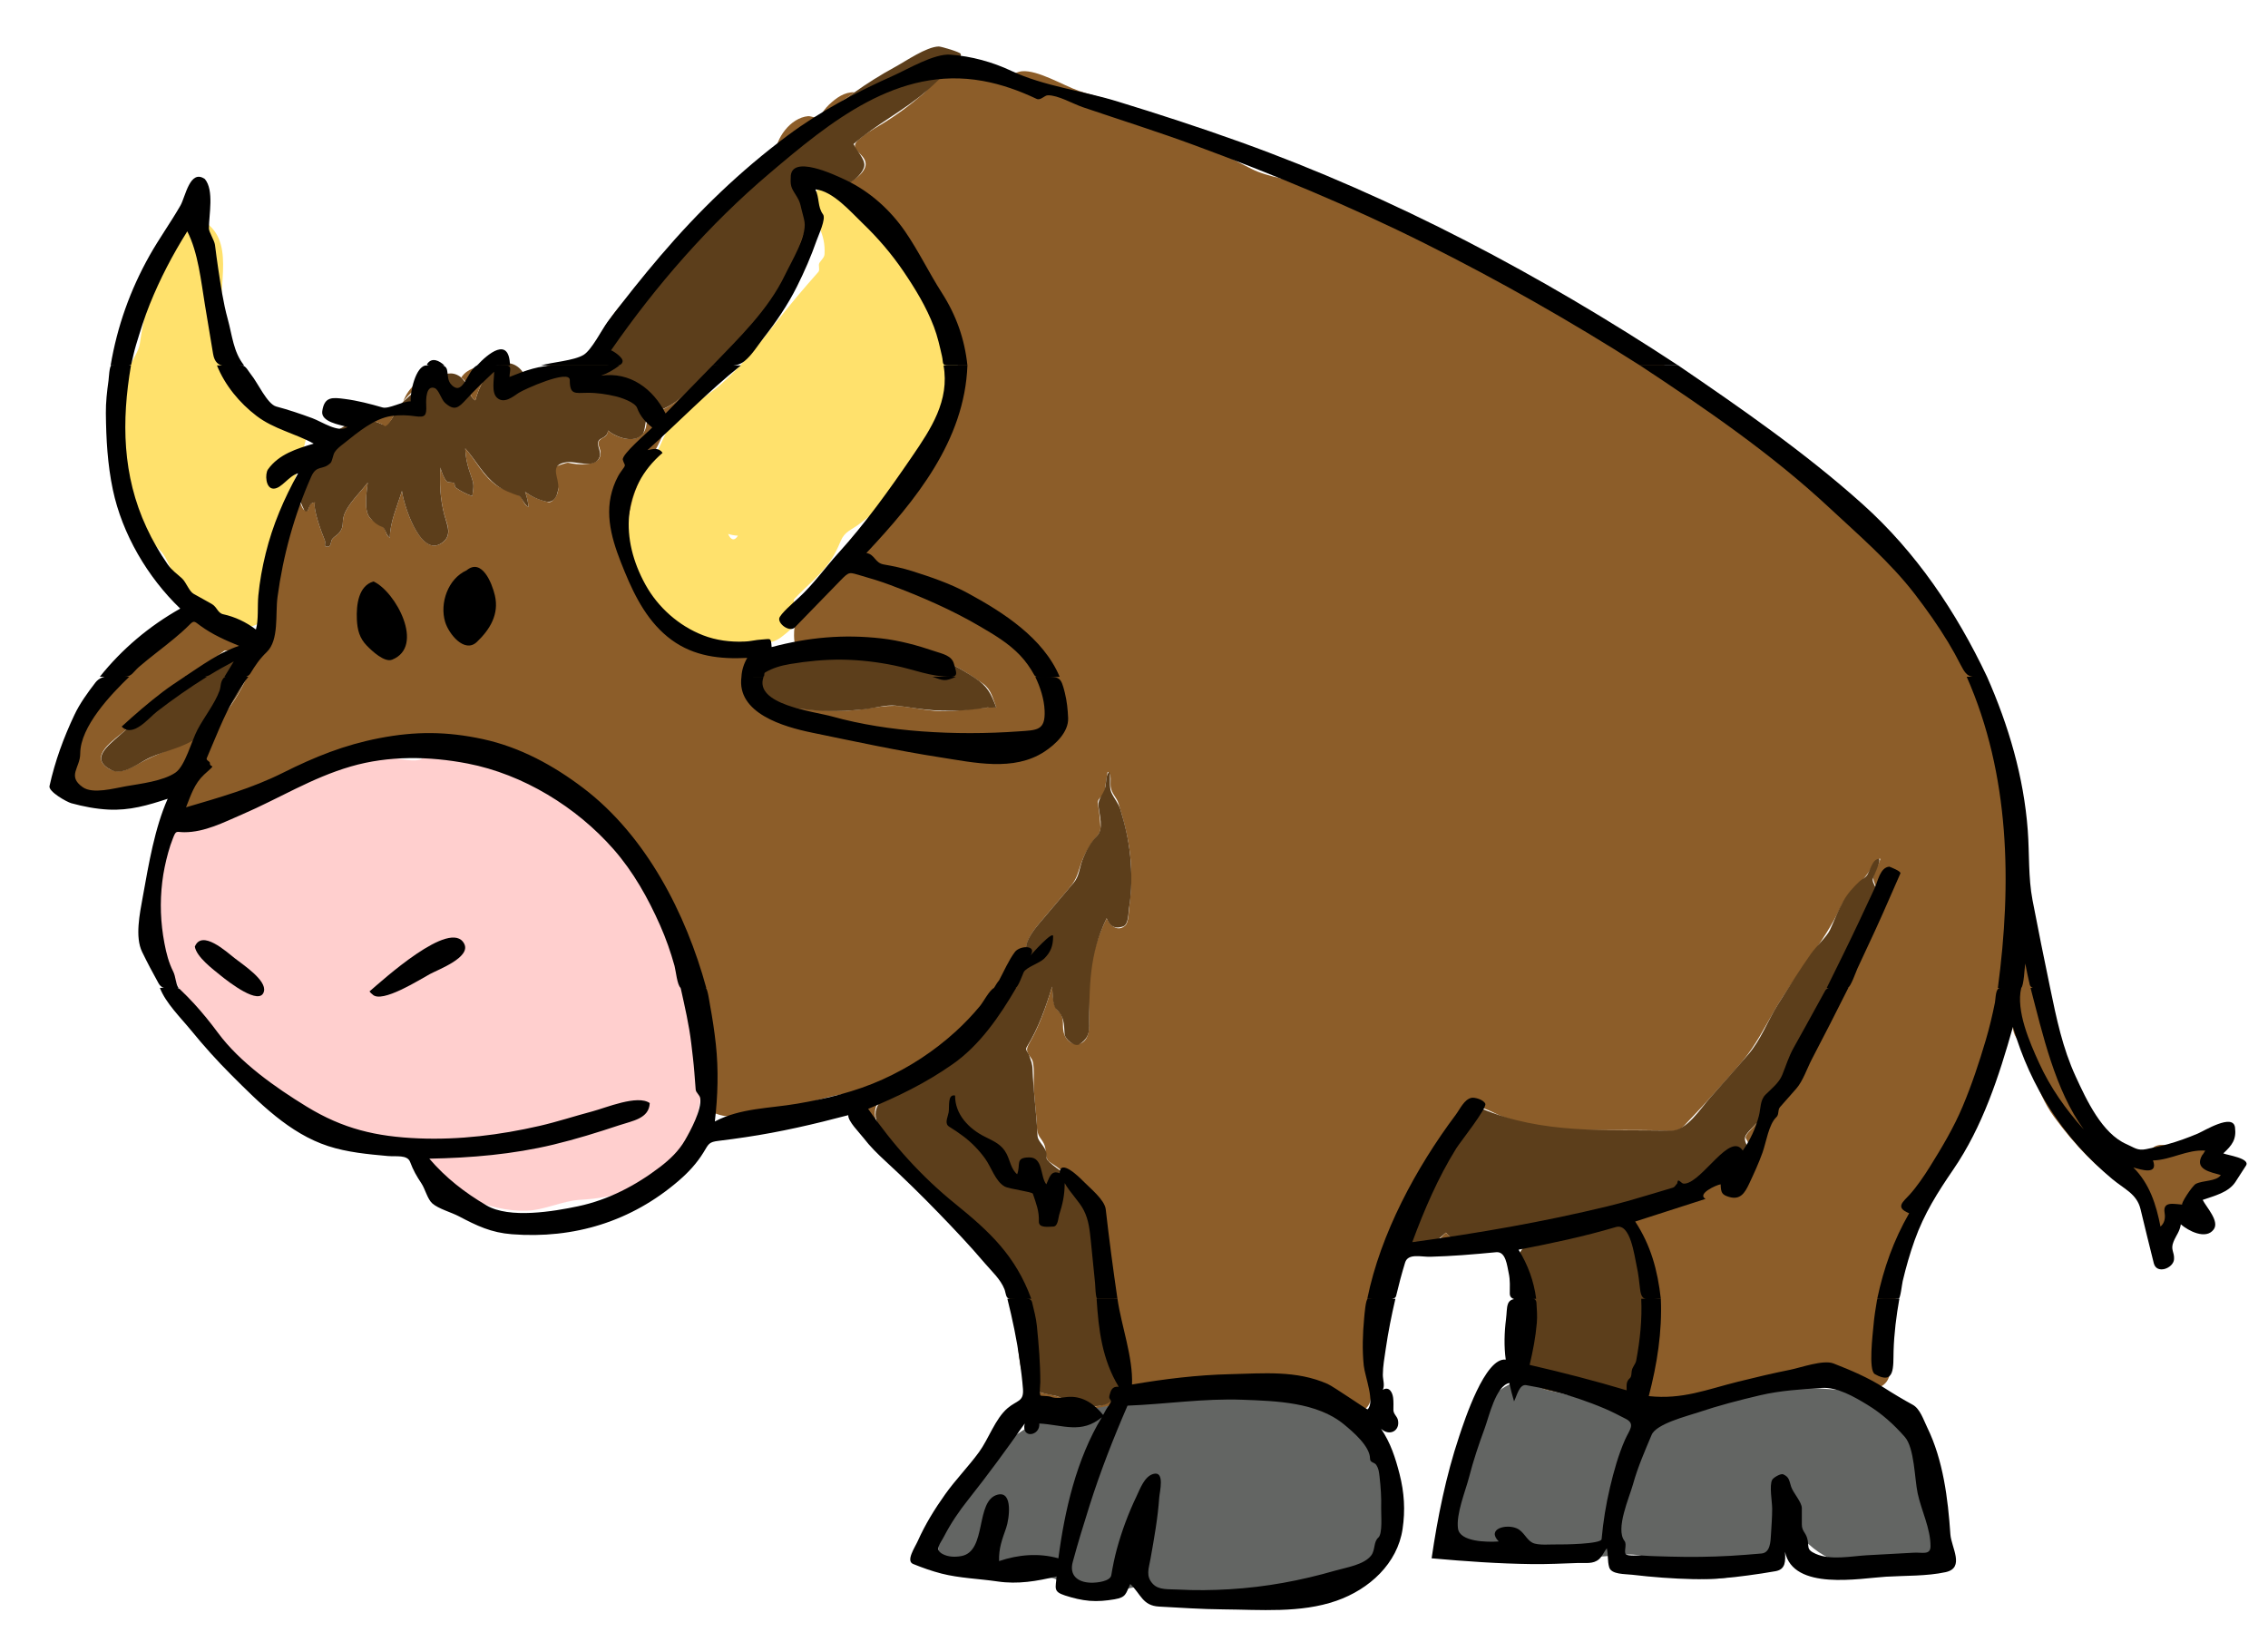
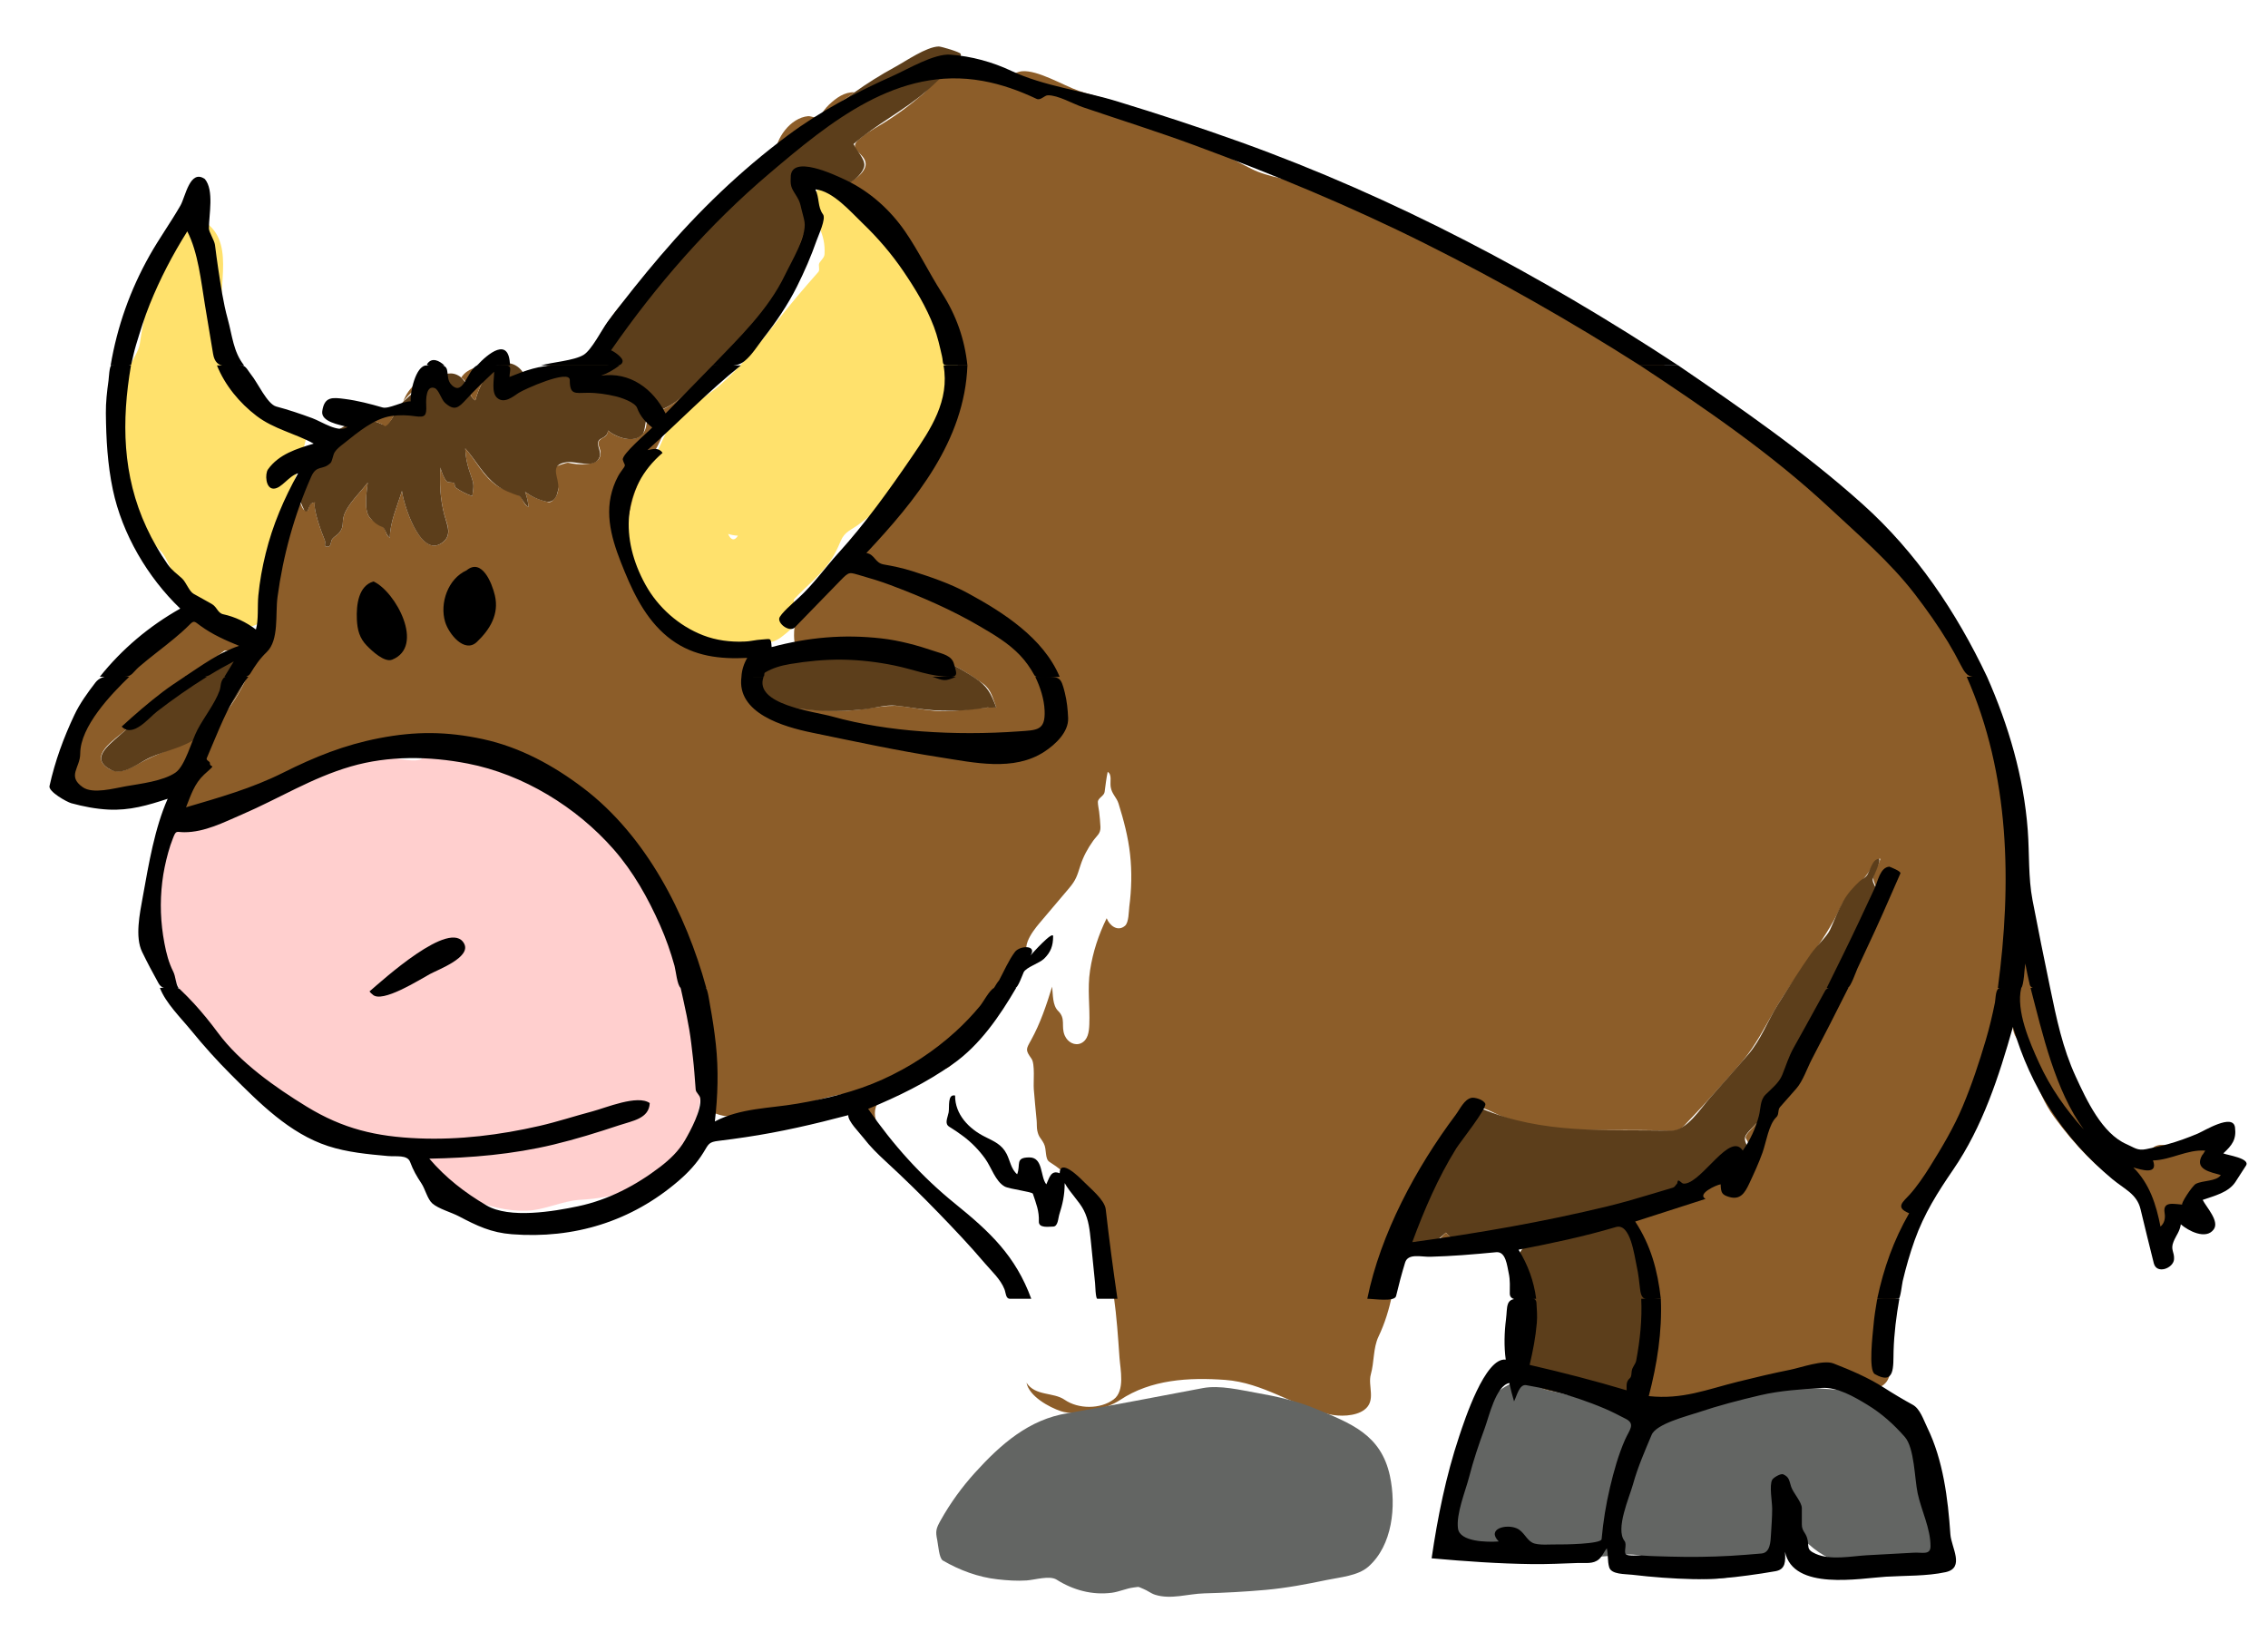
<svg xmlns="http://www.w3.org/2000/svg" version="1.1" id="Layer_1" width="425.197" height="306" viewBox="0 0 425.197 306" overflow="visible" enable-background="new 0 0 425.197 306" xml:space="preserve">
  <g>
    <path fill-rule="evenodd" clip-rule="evenodd" fill="#8C5D29" d="M316.127,70.863c-6.359-3.975-13.205-7.063-19.673-10.851   c-6.599-3.865-12.629-8.513-19.399-12.074c-6.727-3.539-13.56-6.747-20.671-9.446c-3.506-1.33-7.015-2.623-10.605-3.707   c-3.357-1.014-8.064-1.54-11.163-3.129c-7.36-3.776-14.729-7.541-22.103-11.293c-3.073-1.564-7.054-2.206-10.318-3.349   c-2.858-1-7.646-3.926-10.615-3.656c-0.99,0.09-2.944,1.048-3.403,1.958c-0.098,0.197-4.788-1.084-5.301-1.18   c-1.24-0.23-4.208-1.063-5.418-0.612c-1.387,0.518-3.093,2.964-4.256,3.965c-2.556,2.201-5.356,4.286-8.263,6.002   c-1.347,0.795-2.76,1.632-3.937,2.663c-2.19,1.918,1.188,2.507,1.285,4.534c0.081,1.701-2.624,3.491-4.006,3.961   c1.877,0.982,2.547,1.889,3.896,3.463c0.516,0.602,1.631,1.406,1.5,2.195c-0.138,0.833-0.315,2.223,0.07,3.019   c1.415,2.916,5.351,4.961,7.732,6.966c5.104,4.297,7.219,11.294,7.996,17.671c0.716,5.875-3.541,13.491-6.633,18.226   c-1.646,2.52-3.586,4.861-5.702,6.979c-2.326,2.325-4.071,5.628-5.974,8.33c-1.846,2.623-3.484,6.128-6.239,7.836   c-2.582,1.601-4.324,3.625-5.499,6.424c-0.416,0.989-0.589,2.342-0.564,3.414c0.044,1.917,0.229,2.024,2.173,1.781   c3.088-0.387,6.082-0.624,9.202-0.624c5.487,0,10.933,1.22,16.161,3.321c2.794,1.122,5.425,2.782,7.872,4.515   c1.574,1.117,1.854,2.81,2.519,4.471c-3.097-0.087-6.238,0.626-9.36,0.704c-2.859,0.07-5.678-0.612-8.499-0.939   c-3.282-0.381-6.616,0.725-9.926,0.819c-3.86,0.112-7.562-0.137-11.376-0.726c-2.228-0.344-7.526-0.771-7.747-3.56   c-0.118-1.496-0.042-3.099,0.684-4.456c0.737-1.375,2.416-2.489,0.518-3.96c-1.041-0.807-1.838-0.272-2.969,0.011   c-1.748,0.438-3.484,0.569-5.279,0.366c-3.508-0.398-7.196-1.936-9.611-4.574c-3.191-3.487-5.385-9.324-5.669-14.011   c-0.327-5.406,1.292-9.068,3.315-13.898c0.955-2.277,2.304-4.358,3.282-6.634c0.452-1.048,0.575-2.357,0.511-3.485   c-0.057-1.007,2.14-2.223,2.897-2.854c4.101-3.416,8.191-6.839,12.015-10.561c-2.08,1.66-4.048,3.494-6.453,4.691   c-2.748,1.367-4.532,4.544-7.194,6.257c-1.009,0.65-2.148,1.168-3.268,1.589c-2.12,0.794-0.898,2.193-2.074,3.777   c-1.505,2.027-4.902,0.97-6.596-0.471c-0.049,0.564-0.28,1.012-0.82,1.282c-2.083,1.042-0.132,1.866-0.688,3.62   c-0.562,1.771-4.218,1.565-5.938,1.134c-0.283-0.07-2.499,0.65-2.684,1.036c-0.264,0.549,0.59,2.981,0.752,3.633   c0.254,1.02-0.898,2.916-1.814,2.709c-1.574-0.354-3.046-0.957-4.358-1.911c0.354,0.903,0.557,1.867,0.66,2.83   c-0.997-0.43-0.975-1.48-1.651-2.028c-1.051-0.852-2.949-1.093-4.144-1.885c-2.8-1.855-3.943-4.68-6.08-7.073   c0.054,1.794,0.483,3.524,1.097,5.201c0.621,1.695,0.468,1.952,0.222,3.757c-1.148-0.426-2.132-0.905-3.108-1.604   c-0.268-0.191-0.123-0.655-0.283-0.799c-0.311-0.282-1.128-0.072-1.413-0.377c-0.563-0.601-0.959-1.804-1.18-2.594   c-0.166,2.934-0.048,5.705,0.669,8.571c0.494,1.975,1.756,4.082-0.386,5.576c-4.046,2.824-7.189-7.23-7.492-9.764   c-0.852,2.823-2.261,5.911-2.261,8.773c-0.822-0.403-0.604-1.291-1.18-1.934c-0.622-0.695-1.88-1.007-2.591-1.84   c-1.149-1.343-0.583-4.896-0.377-6.555c-1.294,1.72-3.863,4.153-4.476,6.224c-0.401,1.354,0.096,1.939-0.848,3.161   c-0.352,0.457-0.959,0.72-1.319,1.178c-0.303,0.385-0.213,1.383-0.754,1.438c-1.064,0.108-0.395-0.577-0.66-1.204   c-0.595-1.407-2.241-5.827-1.839-7.073c-1.705,0.013-0.699,2.241-2.072,1.368c-0.48-0.306-1.189-2.912-1.271-3.35   c-1.654,4.375-3.813,8.55-4.702,13.218c-0.907,4.764-1.057,9.692-2.366,14.368c-3.01-1.102-6.064-2.07-9.197-2.757   c-1.485-0.327-2.969-0.674-4.479-0.863c-2.028-0.253-3.188,0.651-4.842,1.782c-5.562,3.797-10.437,8.985-13.971,14.721   c-1.667,2.706-3.363,5.654-4.32,8.705c-0.494,1.576-1.086,3.188-1.392,4.814c-0.514,2.73,0.085,2.75,2.549,3.848   c6.472,2.883,14.119-0.958,20.197-3.042c-0.844,2.898-0.354,4.486,2.614,5.658c1.928,0.761,6.44,1.179,8.011-0.565   c0.904-1.003,1.59-2.032,2.237-3.207c1.092-1.982,1.407-1.386,3.581-1.649c4.155-0.506,8.321-1.973,12.378-2.981   c3.419-0.849,6.702-1.792,10.183-2.485c1.641-0.328,3.334-0.346,5.004-0.286c2.002,0.073,2.902-0.328,4.806-0.802   c6.723-1.674,13.087-0.53,19.322,2.437c6.351,3.024,11.291,8.306,15.074,14.114c4.212,6.467,8.025,13.203,10.552,20.524   c2.583,7.485,3.911,15.346,4.301,23.243c0.082,1.65,0.037,3.295,0.037,4.943c0,1.773,2.771,2.938,4.24,3.206   c3.226,0.589,7.426-0.397,10.623-0.983c4.034-0.738,8.222-2.597,12.229-3.073c1.497-0.179,1.256-0.753,1.994,0.799   c0.41,0.861,0.845,1.714,1.305,2.55c0.981,1.779,2.076,3.492,3.18,5.195c4.375,6.746,10.544,12.299,16.939,17.062   c-4.465-5.232-9.528-9.883-14.041-15.042c-1.676-1.916-4.409-5.301-3.583-8.016c0.513-1.685,1.929-1.88,3.015-2.972   c0.916-0.919,1.368-2.062,2.643-2.87c2.253-1.428,4.748-0.831,7.181-1.372c1.93-0.43,3.41-3.869,4.831-5.188   c2.516-2.335,4.242-5.477,6.243-8.294c1.432-2.018,3.666-6.156,5.866-7.267c-3.383-1.215-0.359-5.099,0.892-6.578   c1.855-2.189,3.709-4.38,5.564-6.57c1.371-1.621,1.519-2.36,2.168-4.348c0.536-1.643,1.355-3.146,2.352-4.545   c0.709-0.995,1.428-1.346,1.383-2.609c-0.035-0.959-0.141-1.91-0.249-2.863c-0.065-0.582-0.236-1.233-0.236-1.816   c0-0.76,1.16-1.131,1.263-1.872c0.173-1.259,0.317-2.557,0.578-3.786c0.853,0.518,0.408,1.819,0.563,2.83   c0.208,1.332,1.106,1.934,1.476,3.125c0.968,3.119,1.791,6.207,2.153,9.464c0.365,3.261,0.289,6.603-0.141,9.854   c-0.11,0.823-0.068,2.948-0.802,3.584c-1.398,1.212-2.942-0.099-3.438-1.415c-1.539,3.152-2.58,6.309-3.116,9.784   c-0.531,3.448,0.002,6.733-0.139,10.163c-0.055,1.377-0.261,2.891-1.554,3.489c-1.145,0.53-2.505-0.157-3.061-1.462   c-0.747-1.748,0.281-3.13-1.232-4.595c-1.078-1.044-0.96-3.126-1.126-4.553c-1.051,3.421-2.214,6.899-3.958,10.042   c-0.952,1.716-1.083,1.806,0.091,3.472c0.693,0.982,0.331,4.398,0.429,5.683c0.151,1.972,0.354,3.94,0.537,5.91   c0.056,0.602-0.003,1.331,0.124,1.912c0.28,1.278,0.626,1.267,1.225,2.404c0.577,1.097,0.148,2.861,1.051,3.432   c1.685,1.061,3.221,2.302,4.579,3.76c5.085,5.455,6.496,14.327,7.492,21.46c0.531,3.806,0.795,7.642,1.059,11.476   c0.151,2.177,1.082,6.207-1.081,7.829c-2.492,1.869-6.629,1.855-9.212,0.07c-2.105-1.456-5.465-0.643-7.139-3.183   c0.504,2.545,4.232,4.587,6.457,5.33c3.026,1.01,8.463-0.353,11.083-2.1c5.779-3.856,12.921-4.261,19.719-3.765   c7.081,0.517,12.739,4.842,19.427,6.429c1.964,0.467,4.938,0.427,6.618-0.801c2.319-1.693,0.637-4.517,1.25-6.673   c0.642-2.26,0.426-4.947,1.438-7.072c1.188-2.484,2.024-5.197,2.561-7.924c0.324-1.663,0.677-3.318,1.177-4.941   c0.38-1.229,0.757-2.457,1.137-3.686c0.465-1.514-0.471-0.721-0.896-1.911c-0.561-1.579-0.032-2.995,1.041-4.142   c1.183-1.262,1.266-2.627,1.906-4.219c1.411-3.497,3.267-6.58,5.208-9.8c1.408-2.338,3.084-6.754,6.547-6.407   c1.488,0.15,3.538,1.46,4.994,1.933c1.729,0.562,3.581,1.158,5.379,1.447c3.697,0.594,7.366,0.979,11.113,0.958   c4.046-0.023,8.087-0.045,12.134,0.024c1.974,0.034,3.636,0.598,4.994-0.874c1.295-1.403,2.641-2.758,3.918-4.179   c2.389-2.659,4.811-5.274,7.102-8.026c2.402-2.889,4.024-6.123,5.9-9.379c3.857-6.7,9.233-12.555,12.405-19.376   c1.408-3.025,4.175-4.518,5.684-7.254c0.029-0.055,2.026-2.682,1.72-1.602c-0.276,0.968-1.059,2.116-1.225,3.04   c-0.171,0.949,0.485,1.55,0.518,2.547c0.043,1.394-1.036,3.275-1.461,4.62c-1.008,3.182-2.052,6.333-3.329,9.422   c-2.696,6.516-5.814,12.697-9.31,18.818c-1.63,2.854-3.569,5.536-5.425,8.243c-0.383,0.56-0.943,1.905-1.617,2.107   c-1.041,0.313-1.234,0.41-1.908,1.254c-0.353,0.441-1.743,1.652-1.381,2.17c0.382,0.546,0.736,1.589,0.588,2.264   c-0.473,2.178-3.945,4.638-5.605,5.681c-2.298,1.443-5.06,1.481-7.539,2.402c-3.84,1.423-7.748,2.578-11.545,4.129   c5.243,3.058,7.373,9.751,7.509,15.504c0.131,5.566-0.594,14.027-4.164,18.541c7.031,1.731,14.012,1.604,20.945-0.443   c2.877-0.849,7.079-4.089,10.143-3.03c3.508,1.215,6.712,2.042,10.441,2.146c2.21,0.063,5.188-0.053,6.015-2.396   c0.938-2.661,0.35-6.671,0.637-9.542c0.397-3.962,0.988-7.928,1.836-11.819c0.77-3.53,1.313-7.787,3.626-10.621   c9.606-11.771,13.887-26.363,15.245-41.295c0.485,1.45,0.985,2.903,1.367,4.386c0.35,1.361,0.327,3.522,0.941,4.762   c0.661,1.329,1.979,2.14,2.497,3.678c0.404,1.207,0.395,2.38,0.85,3.537c1.137,2.891,2.082,5.459,3.956,8.016   c1.941,2.648,4.036,5.177,6.362,7.498c2.253,2.248,4.685,4.231,7.242,6.118c0.986,0.729,3.488,1.684,3.972,2.652   c0.344,0.69-0.295,2.452-0.187,3.301c0.307,2.473,1.675,5.822,4.378,3.347c1.438-1.316,1.899-3.257,1.793-5.139   c1.143,0.339,2.374,0.224,3.345-0.472c1.692-1.214,0.45-2.631,1.512-3.765c1.436-1.534,6.634,0.726,5.462-3.827   c-0.608-2.358-2.967-2.702-4.139-4.388c-0.752-1.084-2.219-2.038-3.589-1.626c-0.996,0.301-1.858,0.826-2.709,1.416   c-1.285,0.888-1.267,0.401-2.806,0.201c-2.144-0.277-3.408,1.463-3.061,3.453c-9.212-4.507-14.715-11.715-17.504-21.337   c-0.633-2.179-1.101-4.5-1.317-6.76c-0.271-2.816-0.682-5.096-1.338-7.845c-0.347-1.465-0.48-6.646-3-5.248   c-1.32,0.733-1.185,3.229-1.436,4.598c0.02-0.842-0.191-1.6-0.637-2.31c-0.84-1.338-0.41-1.04,0.353-2.641   c1.262-2.651,1.169-5.843,1.229-8.718c0.155-7.433-0.393-14.891-2.007-22.16c-0.388-1.739-0.827-3.462-1.295-5.181   c-0.556-2.035-1.804-3.646-2.404-5.58c-0.875-2.811-1.041-5.388-2.354-8.19c-3.089-6.584-7.17-12.55-11.634-18.273   C347.502,93.359,332.189,81.136,316.127,70.863 M42.086,121.98c3.068-0.218,5.317,2.452,4.014,5.335   c-1.171,2.589-2.57,4.853-4.438,6.971c-4.334,4.917-9.816,5.723-15.268,8.678c-2.036,1.104-4,2.399-6.088,1.09   c-3.756-2.354,1.192-5.365,3.176-7.136c5.77-5.148,11.882-9.908,18.069-14.538C41.729,122.247,41.907,122.114,42.086,121.98" />
    <path fill-rule="evenodd" clip-rule="evenodd" fill="#5C3E1B" d="M46.562,125.422c-0.542-3.086-3.417-4.234-5.82-2.436   c-3.375,2.525-6.668,5.113-9.953,7.756c-2.829,2.274-5.587,4.641-8.295,7.058c-2.329,2.078-5.708,4.53-1.576,6.596   c1.904,0.952,4.427-0.836,6.184-1.833c2.818-1.6,6.184-2.03,9.037-3.726c5.017-2.979,8.047-7.289,10.415-12.526   C46.692,126.004,46.624,125.751,46.562,125.422" />
    <path fill-rule="evenodd" clip-rule="evenodd" fill="#5C3E1B" d="M160.023,27.012c4.24-3.714,9.381-6.251,13.68-9.954   c1.591-1.37,3.073-2.855,4.461-4.333c0.575-0.612,2.292-1.901,1.93-2.642c-0.168-0.344-3.658-1.375-4.099-1.367   c-2.306,0.043-6.19,2.756-8.15,3.819c-2.676,1.45-5.265,3.08-7.746,4.842c-2.621,1.862-5.157,3.776-7.575,5.898   c-1.478,1.297-5.287,3.635-4.894,5.905c-2.585-1.134-3.874,0.555-5.476,2.47c-2.067,2.468-4.168,4.946-6.409,7.259   c-4.709,4.863-9.61,9.404-14.718,13.851c-2.293,1.996-4.482,3.976-6.277,6.454c-1.019,1.408-1.892,2.82-2.682,4.366   c-0.347,0.68-1.16,4.192-1.662,4.502c-0.421,0.26-2.588-0.334-3.298-0.331c-1.4,0.007-2.917,0.293-4.146,0.707   c-1.615,0.543-3.927,1.813-3.629,3.821c-0.147-0.004-0.548-0.077-0.66-0.094c0.151-2.499-2.208-4.747-4.71-3.962   c-2.605,0.818-4.224,4.458-4.854,6.837c-1.439-0.879-1.183-3.28-2.874-4.457c-1.523-1.06-2.853-0.502-4.483,0.181   c-2.692,1.128-4.331,2.886-6.425,4.792c-1.314,1.197-2.048,4.808-3.886,3.893c-4.894-2.442-11.351,2.877-14.222,6.65   c-1.185,1.557-2.564,6.185-1.003,7.854c0.344,0.367,0.692,1.762,1.043,1.88c0.829,0.277,0.385-1.641,1.788-1.651   c-0.402,1.246,1.245,5.666,1.839,7.073c0.265,0.626-0.405,1.312,0.66,1.204c0.541-0.056,0.451-1.054,0.754-1.438   c0.359-0.458,0.967-0.722,1.319-1.178c0.944-1.222,0.446-1.807,0.848-3.161c0.613-2.071,3.182-4.504,4.476-6.224   c-0.206,1.659-0.771,5.212,0.377,6.555c0.628,0.734,1.338,1.391,2.261,1.722c0.81,0.29,0.686,1.647,1.51,2.052   c0-2.862,1.409-5.95,2.261-8.773c0.295,2.47,3.338,12.339,7.303,9.881c2.237-1.387,1.194-3.364,0.66-5.352   c-0.796-2.966-0.926-5.866-0.754-8.913c0.22,0.79,0.617,1.993,1.18,2.594c0.285,0.306,1.102,0.096,1.413,0.377   c0.16,0.145,0.015,0.608,0.283,0.799c0.977,0.698,1.96,1.177,3.108,1.604c0.247-1.806,0.399-2.063-0.222-3.757   c-0.614-1.676-1.043-3.406-1.097-5.201c2.101,2.352,3.294,4.959,5.896,6.934c1.201,0.912,2.695,1.444,4.1,1.944   c0.662,0.234,0.99,1.724,1.879,2.108c-0.103-0.963-0.306-1.927-0.66-2.83c1.141,0.83,2.475,1.486,3.855,1.798   c1.455,0.328,2.191-0.788,2.363-2.408c0.231-2.174-1.885-4.429,1.508-4.952c1.902-0.293,5.417,1.407,6.267-1.04   c0.408-1.178-1.117-2.693,0.281-3.393c0.731-0.366,1.204-0.689,1.274-1.51c1.569,1.334,4.978,2.516,6.501,0.66   c0.569-0.695,0.438-3.317,1.131-3.579c1.288-0.483,2.534-1.009,3.746-1.655c2.975-1.585,4.716-4.465,7.373-6.32   c2.079-1.45,4.148-2.803,6.135-4.393c4.131-3.303,6.961-9.169,9.086-13.902c2.352-5.236,6.139-12.328,4.571-18.202   c2.144,0.976,4.631,2.066,6.927,0.849c0.96-0.509,2.463-1.967,2.59-3.112C162.184,29.859,160.629,28.28,160.023,27.012" />
    <path fill-rule="evenodd" clip-rule="evenodd" fill="#FFE16C" d="M159.881,39.554c-0.312-2.492-2.188-4.81-4.875-4.81   c-2.375,0-2.165,2.143-2.428,4.339c-0.243,2.023,0.177,1.631,1.042,3.583c0.728,1.643,1.069,3.17,0.961,4.976   c-0.039,0.66-0.599,1.077-0.943,1.626c-0.302,0.482,0.145,1.303-0.214,1.71c-1.432,1.629-2.856,3.259-4.25,4.922   c-4.614,5.512-8.602,11.347-13.999,16.135c-2.554,2.266-5.639,3.81-8.14,6.11c-2.593,2.382-2.931,5.712-4.937,8.325   c-8.224,10.709-5.216,31.796,9.937,34.33c3.135,0.524,6.075-0.786,8.952-0.377c1.916,0.271,3.8,0.342,5.543-1.019   c1.322-1.032,2.38-1.794,2.797-3.414c0.333-1.294-0.931-3.12-0.373-3.721c2.262-2.438,4.968-4.479,6.827-7.268   c0.75-1.123,1.29-2.276,1.814-3.536c0.772-1.858,1.996-2.067,3.556-3.261c2.347-1.794,4.687-3.591,6.693-5.745   c4.401-4.723,7.838-10.245,9.987-16.362c1.049-2.987,2.184-6.108,1.392-9.279c-0.85-3.407-3.155-6.924-4.913-9.938   c-3.721-6.381-8.604-11.781-13.931-16.851C160.216,39.872,160.048,39.713,159.881,39.554 M136.511,100.099   c0.599,0.195,1.207,0.304,1.837,0.332C137.65,101.568,136.938,101.164,136.511,100.099" />
    <path fill-rule="evenodd" clip-rule="evenodd" fill="#5C3E1B" d="M185.137,132.636c0.523,0.076,1.119,0,1.65,0   c-1.047-2.621-1.542-3.938-4.193-5.657c-2.965-1.923-6.333-3.723-9.754-4.675c-7.558-2.102-14.383-1.835-22.1-1.314   c-3.339,0.227-6.092-0.308-8.903,1.91c-1.611,1.27-3.403,6.37-1.085,7.757c2.834,1.695,7.419,1.985,10.642,2.377   c3.532,0.429,7.175,0.326,10.704-0.065c1.891-0.21,3.963-0.873,5.854-0.672c1.965,0.21,3.918,0.567,5.877,0.766   C177.666,133.45,181.337,133.273,185.137,132.636" />
-     <path fill-rule="evenodd" clip-rule="evenodd" fill="#5C3E1B" d="M207.991,144.708c-0.671,0.468-0.563,1.771-0.752,2.763   c-0.277,1.448-1.461,2.235-1.303,3.647c0.191,1.676,0.991,4.32-0.259,5.57c-1.248,1.247-2.178,3.036-2.792,4.675   c-0.538,1.436-0.566,2.92-1.557,4.09c-1.893,2.236-3.786,4.472-5.679,6.707c-1.231,1.455-5.625,6.128-1.703,7.536   c-2.436,1.229-4.759,5.707-6.343,7.94c-1.093,1.538-2.167,3.071-3.198,4.649c-1.109,1.698-2.455,2.744-3.792,4.243   c-1.754,1.966-2.3,3.739-4.948,4.104c-3.352,0.462-5.584,0.445-8.057,3.112c-2.198,2.37-4.673,3.871-2.794,7.546   c1.628,3.184,4.034,5.536,6.55,8.017c5.44,5.368,10.466,11.145,14.906,17.365c2.429,3.401,3.047,7.178,3.974,11.222   c0.752,3.282,0.479,7.311,1.724,10.406c0.991,2.466,3.371,2.92,5.725,3.349c1.313,0.239,1.9,0.982,3.181,1.461   c1.597,0.599,3.279,0.616,4.949,0.496c6.838-0.496,3.873-11.026,3.581-15.255c-0.505-7.304-1.758-15.743-5.064-22.35   c-0.948-1.893-2.143-3.607-3.654-5.094c-0.731-0.717-4.57-3.059-4.474-3.821c0.251-2.021-1.651-2.805-1.709-4.218   c-0.09-2.243-0.314-4.468-0.521-6.703c-0.173-1.877-0.341-3.754-0.4-5.638c-0.039-1.265-0.308-1.588-0.623-2.632   c-0.168-0.561-0.829-1.023-0.466-1.604c2.178-3.488,3.551-7.402,4.753-11.315c0.111,0.951,0.022,3.483,0.765,4.202   c1.511,1.463,1.447,2.619,1.579,4.709c0.058,0.927,1.886,2.464,2.746,1.911c1.308-0.842,1.883-1.726,1.883-3.466   c0-7.303-0.042-13.428,3.254-20.184c0.571,1.518,1.582,2.104,3.108,1.536c1.031-0.382,0.953-2.635,1.096-3.495   c0.526-3.161,0.526-6.516,0.214-9.697c-0.292-2.958-0.951-5.833-1.828-8.666c-0.402-1.296-1.172-2.072-1.72-3.277   C207.873,147.517,208.278,145.881,207.991,144.708" />
    <path fill-rule="evenodd" clip-rule="evenodd" fill="#5C3E1B" d="M262.411,232.131c3.191,3.235,5.95,1.459,8.671-1.037   c3.179,4.414,13.309,1.033,17.669,0.281c-2.416,0.843-4.483,3.896-4.946,6.319c-0.284,1.485-0.038,2.92,0.473,4.326   c0.466,1.273,2.532,3.438,2.473,4.585c-0.191,3.567-1.733,6.631-1.298,10.326c0.415,3.519,5.724,3.869,8.361,4.487   c4.094,0.96,10.014,4.271,13.221-0.099c1.999-2.723,2.449-6.939,3.058-10.186c0.646-3.439,0.878-6.901,0.38-10.376   c-0.707-4.96-2.714-10.176-7.255-12.825c3.332-1.361,6.998-2.133,10.247-3.631c2.515-1.16,5.682-1.001,8.035-2.475   c2.288-1.432,4.089-2.948,5.701-5.115c1.25-1.679-0.259-2.066-0.046-3.491c0.101-0.676,1.477-1.847,1.906-2.386   c0.493-0.616,1.484-0.454,1.864-1.009c7.969-11.639,14.729-23.768,19.079-37.25c0.367-1.14,0.725-2.297,1.064-3.448   c0.198-0.668,0.807-1.803,0.633-2.495c-0.13-0.521-0.61-1.129-0.613-1.65c-0.002-0.649,2.473-5.016,0.519-3.725   c-0.602,0.398-1.119,2.029-1.469,2.666c-0.378,0.682-0.943,0.776-1.499,1.295c-1.177,1.098-2.266,2.305-3.063,3.725   c-0.958,1.706-1.667,3.612-2.492,5.385c-0.608,1.307-2.607,3.11-3.551,4.453c-2.165,3.082-4.151,6.259-6.161,9.441   c-1.949,3.085-3.246,6.767-5.653,9.509c-2.333,2.656-4.64,5.332-7.004,7.954c-1.926,2.134-4.466,6.333-7.413,6.283   c-12.18-0.209-24.077,0.722-35.555-4.137c-4.461-1.889-8.186,7.831-9.938,10.646c-1.302,2.095-2.309,4.567-2.979,6.938   C264.106,227.972,261.611,229.154,262.411,232.131 M294.407,231.612c-0.244-0.044-0.614-0.076-0.897-0.331   c0.686-0.112,1.38-0.19,2.074-0.235C295.365,231.603,295.001,231.57,294.407,231.612" />
    <path fill-rule="evenodd" clip-rule="evenodd" fill="#8C5D29" d="M294.264,231.707c0.608-0.084,1.028-0.142,1.32-0.661   c-0.694,0.045-1.389,0.123-2.074,0.235C293.761,231.423,294.013,231.565,294.264,231.707" />
    <path fill-rule="evenodd" clip-rule="evenodd" fill="#8C5D29" d="M271.082,231.094c-0.661,0.607-1.177,1.241-1.838,1.838   c1.523,0,3.048,0,4.572,0C272.747,232.606,271.741,232.009,271.082,231.094" />
    <path fill-rule="evenodd" clip-rule="evenodd" fill="#8C5D29" d="M282.766,232.46c-0.99,0.125-1.991,0.215-2.967,0.424   c1.689-0.146,5.524-1.189,5.89,1.039c0.792-1.043,1.803-2.107,3.063-2.548C286.752,231.72,284.761,232.082,282.766,232.46" />
    <path fill-rule="evenodd" clip-rule="evenodd" fill="#636563" d="M200.17,264.95c-7.234,1.151-12.515,5.78-17.365,11.132   c-2.48,2.737-4.649,5.729-6.455,8.955c-0.869,1.553-0.995,2.045-0.635,3.725c0.18,0.84,0.328,3.385,1.046,3.804   c3.121,1.817,6.665,3.138,10.273,3.531c1.811,0.199,3.6,0.331,5.422,0.208c1.578-0.105,4.321-0.979,5.642-0.145   c3.099,1.959,6.66,2.923,10.316,2.457c1.398-0.179,2.731-0.818,4.102-0.99c1.305-0.162,0.699-0.178,1.883,0.283   c0.747,0.292,1.366,0.826,2.153,1.076c2.97,0.944,6.163-0.179,9.204-0.259c3.86-0.102,7.695-0.308,11.543-0.652   c3.845-0.345,7.67-1.065,11.447-1.858c2.427-0.512,5.814-0.76,7.775-2.481c4.55-3.988,5.273-11.37,4.054-17.045   c-1.672-7.77-7.353-9.853-14.032-12.622c-3.377-1.4-7.197-2.273-10.791-2.9c-3.161-0.552-7.064-1.533-10.261-0.924   C217.057,261.851,208.625,263.459,200.17,264.95" />
    <path fill-rule="evenodd" clip-rule="evenodd" fill="#8C5D29" d="M286.206,249.577c0.37-1.242,0.976-2.902,0.096-3.96   c-0.945-1.134-1.675-2.456-2.122-3.866c-0.458,3.983-1.587,9.511,1.179,12.92C285.366,252.958,285.548,251.172,286.206,249.577" />
    <path fill-rule="evenodd" clip-rule="evenodd" fill="#636563" d="M282.721,259.669c-6.126,3.353-8.963,10.097-10.603,16.584   c-0.802,3.18-2.437,7.569-1.202,10.788c1.255,3.267,4.924,3.491,7.939,3.654c7.149,0.39,14.222,1.525,21.394,1.132   c3.37-0.185,6.888-1.145,9.894,0.92c3.128,2.148,6.659,3.277,10.461,3.277c3.222,0,8.075-0.847,10.341-3.441   c2.691-3.08,3.385-6.238,3.277-10.328c1.353,1.354,2.127,2.462,2.826,4.103c0.536,1.261,0.913,2.129,2.007,3.126   c2.465,2.252,5.213,3.508,8.478,4.159c3.158,0.631,6.541,0.35,9.659-0.307c2.037-0.429,6.048-1.114,6.808-3.396   c0.832-2.493-1.019-7.467-1.521-10.012c-0.704-3.574-1.612-7.155-2.666-10.641c-0.714-2.358-1.016-5.806-3.493-6.932   c-3.013-1.372-7.514-1.329-10.78-1.682c-5.442-0.587-12.215-0.857-17.516,0.709c-2.799,0.826-5.688,1.139-8.478,1.911   c-2.804,0.777-6.247,2.92-8.907,1.631c-1.28-0.619-2.591-1.139-3.916-1.651c-1.4-0.542-1.886,0.071-3.269,0.261   c-1.351,0.186-2.771-0.177-4.055-0.518c-3.015-0.8-5.927-1.727-9.003-2.314c-1.426-0.273-2.341-1.027-3.575-1.602   c-1.006-0.468-0.503-0.985-1.698-0.565C284.272,258.837,283.518,259.245,282.721,259.669" />
    <path fill-rule="evenodd" clip-rule="evenodd" fill="#8C5D29" d="M145.323,28.992c0.785-0.294,1.485-0.172,2.309,0.189   c-0.394-2.27,3.416-4.608,4.894-5.905c2.453-2.153,5.028-4.089,7.687-5.978c-1.907-0.073-3.426,1.054-4.754,2.293   c-0.763,0.713-1.286,1.509-1.843,2.389c-0.248,0.393-1.546-0.256-2.119-0.202C148.167,22.095,145.398,25.976,145.323,28.992" />
    <path fill-rule="evenodd" clip-rule="evenodd" fill="#8C5D29" d="M91.231,68.508c-1.866,0.247-3.634,0.599-4.759,2.261   c1.667,1.08,1.213,3.422,2.638,4.292c0.61-2.303,1.836-4.872,3.863-6.225C92.405,68.658,91.825,68.548,91.231,68.508" />
-     <path fill-rule="evenodd" clip-rule="evenodd" fill="#8C5D29" d="M99.428,71.336c-0.568,0.155-0.911,0.08-0.754,0.85   c0.158,0.024,0.453,0.067,0.66,0.094C99.295,72.02,99.436,71.425,99.428,71.336" />
    <path fill-rule="evenodd" clip-rule="evenodd" fill="#8C5D29" d="M110.313,68.178C110.417,68.074,110.417,68.074,110.313,68.178" />
    <path fill-rule="evenodd" clip-rule="evenodd" fill="#8C5D29" d="M153.048,35.264c2.019-0.197,0.657-1.399-0.517-1.933   C152.695,33.945,152.954,35.103,153.048,35.264" />
    <path fill-rule="evenodd" clip-rule="evenodd" fill="#8C5D29" d="M152.295,40.639c-1.865,2.516-3.004,7.654-4.334,10.893   C149.456,47.917,150.91,44.298,152.295,40.639" />
    <path fill-rule="evenodd" clip-rule="evenodd" fill="#8C5D29" d="M72.194,79.918c1.085-0.374,1.88-2.839,2.733-3.819   c-2.554,0.684-4.836,1.612-7.162,2.877C69.336,78.722,70.885,78.979,72.194,79.918" />
    <path fill-rule="evenodd" clip-rule="evenodd" fill="#FFCFCE" d="M43.593,152.347c-3.337,0.724-6.628,1.378-10.035,1.675   c-2.965,0.256-3.509,4.469-4,6.735c-1.581,7.298-0.343,14.505,2.54,21.293c5.571,13.121,15.557,24.137,28.875,29.508   c3.281,1.323,6.838,2.062,10.334,2.507c1.595,0.202,3.203,0.354,4.81,0.402c3.041,0.091,2.402,0.328,3.616,2.764   c3.184,6.392,12.143,9.928,18.846,9.762c3.536-0.088,6.758-1.845,10.147-2.045c3.272-0.192,6.456-0.643,9.456-2.036   c5.281-2.45,10.82-7.593,12.419-13.35c1.93-6.952,0.421-15.585-1.128-22.511c-1.735-7.755-4.426-14.997-8.297-21.949   c-7.244-13.005-16.494-23.693-32.104-25.403c-1.579-0.174-3.694,0.285-5.239,0.67c-1.015,0.254-2.131,0.263-3.11,0.663   c-0.702,0.286-1.429,1.232-2.075,1.413c-1.678,0.471-4.656-0.509-6.501-0.425c-2.295,0.104-4.555,0.486-6.762,1.109   c-3.968,1.117-7.389,3.434-11.108,5.156C50.77,149.909,47.196,150.988,43.593,152.347" />
    <path fill-rule="evenodd" clip-rule="evenodd" fill="#8C5D29" d="M82.466,70.487c-3.083-0.276-5.95,1.985-6.879,4.856   C77.208,72.975,79.901,71.562,82.466,70.487" />
    <path fill-rule="evenodd" clip-rule="evenodd" fill="#FFE16C" d="M36.29,40.545c-2.553,0.205-4.441,5.721-5.372,7.715   c-1.575,3.377-2.803,6.955-3.674,10.58c-0.449,1.868-0.758,3.738-1.038,5.637c-0.212,1.441-1.522,3.159-2.046,4.626   c-1.115,3.125-1.474,6.614-1.708,9.902c-0.507,7.108,1.824,13.067,4.25,19.539c0.488,1.3,0.245,1.932,1.413,2.949   c1.163,1.011,2.195,1.718,2.945,3.135c1.546,2.921,2.28,5.687,4.876,7.945c1.286,1.121,2.729,1.891,4.303,2.52   c1.484,0.593,2.71,1.539,4.155,2.055c2.523,0.9,5.177,0.105,5.048-2.848c-0.159-3.665-0.529-7.564,0.602-11.112   c1.078-3.38,2.903-6.618,4.127-9.971c1.264-3.46,2.226-7.015,3.116-10.586c0.357-1.433-1.569-1.778-2.479-2.569   c-1.363-1.183-2.441-2.653-3.889-3.802c-5.564-4.417-8.818-10.667-9.375-17.748C41.04,52.106,44.434,43.539,36.29,40.545" />
    <path fill-rule="evenodd" clip-rule="evenodd" d="M307.459,68.508c2.387,0,4.773,0,7.162,0   c-25.776-16.936-53.052-31.446-82.126-41.896c-7.635-2.744-15.33-5.245-23.088-7.619c-6.496-1.987-13.796-2.868-19.747-5.68   c-3.592-1.698-7.519-2.769-11.484-3.066c-3.07-0.23-8.023,2.748-10.803,3.985c-6.864,3.055-13.7,6.689-19.734,11.193   c-8.87,6.619-16.635,14.12-23.817,22.531c-3.419,4.004-6.712,8.141-9.879,12.346c-1.092,1.449-3.005,5.297-4.524,6.224   c-1.8,1.1-5.904,1.371-8.009,1.982c4.102,0,8.205,0,12.307,0c0.717,0,2.854,0.458,3.005-0.756c0.094-0.759-1.777-1.963-2.167-2.073   c8.463-12.208,18.386-23.575,29.732-33.197c11.316-9.597,24.039-20.175,39.926-17.314c3.566,0.643,6.853,1.827,10.123,3.367   c0.763,0.359,1.458-0.659,2.11-0.67c1.92-0.036,4.715,1.604,6.543,2.226c6.986,2.376,14.048,4.59,20.971,7.145   c14.709,5.424,29.182,11.411,43.209,18.428C281.006,52.583,294.409,60.199,307.459,68.508" />
    <path fill-rule="evenodd" clip-rule="evenodd" d="M314.621,68.508c-2.389,0-4.775,0-7.162,0   c12.314,8.129,24.627,16.552,35.451,26.64c5.512,5.135,11.447,10.224,16.057,16.217c2.241,2.912,4.333,5.868,6.239,9.009   c0.845,1.395,1.635,2.824,2.374,4.279c1.381,2.723,1.884,2.23,4.946,2.23c-5.769-12.17-13.28-23.351-23.364-32.39   C338.434,84.875,326.503,76.618,314.621,68.508" />
    <path fill-rule="evenodd" clip-rule="evenodd" d="M372.526,126.884c-1.272,0-2.542,0-3.814,0   c8.117,18.382,8.46,38.712,5.842,58.328c0.825,0,3.81,0.497,4.383,0c0.493-0.426,0.632-3.857,0.752-4.573   c0.254,1.332,0.528,2.645,0.843,3.963c0.292,1.212,2.706,0.61,3.822,0.61c-1.137-5.47-2.245-10.937-3.297-16.424   c-0.822-4.284-0.573-8.742-0.896-13.093C379.422,145.697,376.561,136.016,372.526,126.884" />
    <path fill-rule="evenodd" clip-rule="evenodd" d="M148.244,33.331c-0.124,1.861,0.337,2.151,1.225,3.677   c0.448,0.77,0.561,1.198,0.753,2.076c0.181,0.827,0.504,1.784,0.612,2.545c0.392,2.743-2.457,7.406-3.637,9.869   c-3.181,6.637-8.599,11.776-13.609,17.01c2.173,0,4.377,0.506,5.984-0.802c1.413-1.151,2.469-2.918,3.581-4.339   c2.369-3.028,4.544-6.213,6.267-9.666c1.408-2.822,2.643-5.658,3.679-8.625c0.354-1.017,1.801-4.063,1.198-4.885   c-1.061-1.448-0.628-3.081-1.438-4.692c3.274,0.313,6.591,4.176,8.846,6.342c2.856,2.742,5.449,5.754,7.67,9.031   c2.23,3.289,4.277,6.648,5.701,10.374c0.694,1.813,1.103,3.677,1.531,5.564c0.294,1.294-0.122,1.699,1.25,1.699   c1.17,0,2.34,0,3.511,0c-0.524-4.98-2.102-9.411-4.807-13.629c-2.407-3.752-4.333-7.791-6.855-11.458   c-2.79-4.057-6.598-7.491-11.05-9.62C156.626,32.831,148.109,28.755,148.244,33.331" />
    <path fill-rule="evenodd" clip-rule="evenodd" d="M133.589,68.508c-2.937,3.002-5.873,6.003-8.811,9.005   c-2.341-4.62-6.682-7.875-12.108-7.073c1.319-0.476,2.345-1.097,3.485-1.933c-3.913,0-7.827,0-11.74,0   c-3.335,0-5.792,0.916-8.898,2.167c0.016-1.137,0.612-2.167-0.74-2.167c-1.344,0-4.132-0.571-5.338,0   c-1.841,0.871-2.518,5.804-4.711,3.723c-0.892-0.846-0.688-1.779-0.918-2.876c-0.311-1.472-2.694-0.847-3.832-0.847   c-2.101,0-3.139,5.306-2.977,6.741c-1.608-0.004-4.111,1.481-5.3,1.139c-2.311-0.667-4.654-1.277-7.046-1.587   c-2.317-0.3-3.841-0.498-4.239,2.289c-0.286,1.997,3.171,2.529,4.759,2.971c-1.719,1.176-4.82-0.993-6.621-1.656   c-2.216-0.816-4.478-1.584-6.762-2.188c-1.687-0.448-3.496-4.504-4.723-5.988c-0.487-0.588-0.985-1.721-1.75-1.721   c-1.548,0-3.097,0-4.646,0c1.503,3.739,4.239,7.042,7.424,9.469c3.253,2.479,7.195,3.268,10.717,5.194   c-3.178,0.963-6.529,1.974-8.571,4.831c-0.586,0.82-0.475,3.611,1.042,3.611c1.513,0,2.831-2.405,4.607-2.879   c-2.663,4.783-4.762,9.683-6.078,15.013c-0.646,2.615-1.121,5.231-1.382,7.914c-0.19,1.954,0.066,4.656-0.455,6.357   c-1.839-1.379-3.882-2.363-6.125-2.853c-1.063-0.233-1.145-1.383-2.206-1.964c-1.113-0.608-2.202-1.249-3.319-1.851   c-0.875-0.47-1.4-2.159-2.203-2.906c-1.019-0.947-1.845-1.438-2.686-2.639c-1.519-2.167-2.841-4.487-3.958-6.885   c-4.553-9.777-4.714-19.972-2.921-30.414c-1.217,0-2.435,0-3.652,0c-0.395,0-0.505,2.44-0.561,2.841   c-0.286,2.048-0.519,4.077-0.497,6.149c0.05,4.814,0.312,9.582,1.306,14.306c1.75,8.316,6.525,16.441,12.64,22.301   c-5.813,3.273-10.911,7.567-15.079,12.779c1.551,0,3.102,0,4.652,0c1.324,0,1.67-0.965,2.645-1.808   c2.163-1.871,4.458-3.535,6.65-5.36c0.966-0.804,1.892-1.608,2.78-2.499c0.958-0.959,0.935-0.772,2.147,0.116   c2.217,1.625,4.698,2.717,7.229,3.751c-3.594,1.205-7.063,3.711-10.224,5.8c1.527,0,3.502,0.426,4.828-0.391   c1.446-0.89,2.906-1.694,4.408-2.486c-0.582,0.959-1.162,1.917-1.744,2.876c1.371,0,4.083,0.645,4.841-0.597   c0.954-1.563,1.763-2.764,3.074-4.025c2.355-2.264,1.59-7.082,2.026-10.327c1.04-7.75,3.143-15.401,6.313-22.549   c1.035-2.334,2.114-1.114,3.63-2.584c0.314-0.304,0.463-1.529,0.753-1.98c0.484-0.752,1.129-1.191,1.815-1.735   c2.505-1.993,5.61-4.631,8.854-5.091c1.527-0.216,2.962-0.171,4.482,0.048c1.798,0.257,2.132-0.078,2.034-2.06   c-0.057-1.148-0.025-3.775,1.566-3.231c0.786,0.269,1.258,2.159,1.956,2.78c1.768,1.573,2.521,0.936,3.953-0.627   c1.666-1.819,3.462-3.531,5.26-5.218c0,1.454-0.546,3.872,0.522,4.873c1.328,1.245,3.05-0.224,4.095-0.911   c0.972-0.639,9.563-4.522,9.563-2.383c0,2.775,0.927,2.413,3.252,2.383c1.806-0.023,3.586,0.245,5.339,0.655   c1.037,0.243,3.646,1.116,4.038,2.196c0.537,1.483,1.592,2.701,2.828,3.655c-0.846,0.898-5.796,5.066-5.512,6.059   c0.363,1.273,0.767,0.694-0.35,2.214c-0.739,1.01-1.332,2.459-1.676,3.657c-1.499,5.208,0.411,10.341,2.38,15.126   c1.992,4.838,4.469,9.603,8.787,12.765c4.222,3.089,9.106,3.639,14.182,3.371c-0.628,1.072-1.026,2.292-1.085,3.537   c0.806,0,1.612,0,2.418,0c0.528,0,1.057,0,1.587,0c0.458,0,0.121-0.621,0.425-0.801c1.412-0.832,2.906-1.286,4.73-1.59   c3.188-0.533,6.453-0.853,9.689-0.815c3.299,0.038,6.622,0.433,9.852,1.097c3.697,0.759,6.736,2.109,10.546,2.109   c1.559,0,0.92-1.105,0.592-2.406c-0.398-1.584-2.207-1.901-3.58-2.37c-3.216-1.098-6.656-2.035-10.04-2.416   c-7.103-0.801-13.669-0.197-20.563,1.628c-0.129-1.925-0.217-1.488-1.839-1.416c-1.097,0.049-2.179,0.354-3.287,0.391   c-2.663,0.087-5.244-0.224-7.739-1.192c-4.537-1.761-8.437-5.226-10.788-9.479c-4.715-8.525-4.498-18.111,3.203-24.709   c-0.695-1.049-1.746-0.735-2.827-0.518c5.823-5.203,11.421-11.044,17.527-15.89C137.139,68.508,135.363,68.508,133.589,68.508" />
    <path fill-rule="evenodd" clip-rule="evenodd" d="M181.369,68.508c-1.493,0-2.985,0-4.478,0c1.175,6.588-2.369,11.919-5.89,17.069   c-4.251,6.222-8.745,12.51-13.813,18.092c-2.511,2.765-4.733,5.943-7.508,8.456c-0.683,0.619-3.552,3.092-3.603,3.866   c-0.076,1.146,2.04,2.555,2.931,1.639c2.853-2.934,5.705-5.867,8.558-8.801c1.728-1.778,1.636-1.539,3.963-0.879   c1.811,0.514,3.615,1.067,5.378,1.73c5.831,2.189,11.563,4.666,16.939,7.831c2.678,1.577,5.255,3.099,7.413,5.373   c1.065,1.122,1.906,2.345,2.659,3.694c0.468,0.837,3.772,0.306,4.743,0.306c-3.061-7.277-10.586-12.086-17.254-15.7   c-3.299-1.788-6.872-2.995-10.433-4.125c-1.712-0.542-3.501-0.925-5.271-1.227c-1.723-0.294-1.653-1.893-3.278-2.149   C171.661,93.835,180.846,82.612,181.369,68.508" />
    <path fill-rule="evenodd" clip-rule="evenodd" d="M38.41,33.566c-2.804-1.95-3.649,3.343-4.575,4.955   c-1.832,3.19-3.992,6.179-5.791,9.379c-3.636,6.465-6.069,13.295-7.303,20.608c0.554,0,3.752,0.269,3.851-0.144   c0.296-1.239,0.55-2.495,0.921-3.714c0.776-2.555,1.557-5.1,2.555-7.578c1.937-4.808,4.288-9.312,7.044-13.699   c2.039,3.966,2.578,9.356,3.317,13.841c0.504,3.049,1.01,6.097,1.522,9.144c0.53,3.155,3.05,2.149,5.809,2.149   c-2.022-2.533-2.208-5.581-3.073-8.716c-0.849-3.081-1.289-6.235-1.775-9.388c-0.23-1.488-0.413-2.983-0.608-4.477   c-0.118-0.896-1.141-2.41-1.141-3.089C39.164,40.258,40.171,35.696,38.41,33.566" />
    <path fill-rule="evenodd" clip-rule="evenodd" d="M80.062,68.272c-0.114,0.515,2.376,0.236,3.253,0.236   C82.358,67.623,80.955,66.889,80.062,68.272" />
    <path fill-rule="evenodd" clip-rule="evenodd" d="M95.612,68.508c-0.149-5.561-4.18-2.142-6.172,0   C91.497,68.508,93.554,68.508,95.612,68.508" />
    <path fill-rule="evenodd" clip-rule="evenodd" d="M46.562,126.884c-1.032,0-4.069-0.542-4.688,0.282   c-0.612,0.815-0.415,1.482-0.73,2.357c-0.841,2.338-2.87,4.933-4.092,7.229c-1.15,2.162-2.329,6.844-4.155,8.098   c-2.317,1.591-6.55,2.08-9.273,2.556c-2.307,0.402-6.216,1.511-8.113,0.178c-2.978-2.092-0.471-3.653-0.471-6.294   c0-5.06,5.727-11.063,9.188-14.405c-2.279,0-4.919-0.776-6.361,1.108c-1.431,1.869-2.898,3.879-3.908,6.015   c-2.054,4.346-3.636,8.67-4.679,13.366c-0.229,1.03,3.215,2.98,4.099,3.22c2.279,0.618,4.577,1.067,6.938,1.188   c3.994,0.205,7.403-0.8,11.12-2.026c-2.425,5.485-3.543,12.139-4.683,18.465c-0.562,3.115-1.469,7.446-0.116,10.232   c0.968,1.997,1.992,3.927,3.07,5.866c0.778,1.399,1.986,0.895,3.755,0.895c-0.552-0.807-0.498-2.078-0.99-3.063   c-0.854-1.709-1.289-3.419-1.642-5.283c-0.734-3.879-0.88-7.635-0.408-11.553c0.224-1.854,0.611-3.666,1.107-5.468   c0.256-0.933,0.541-1.788,0.895-2.688c0.628-1.601,0.581-1.132,2.145-1.132c3.814,0,7.377-1.854,10.808-3.332   c6.947-2.993,13.054-6.863,20.393-8.995c7.083-2.059,14.717-1.938,21.895-0.551c10.42,2.014,20.421,8.157,27.362,16.071   c3.727,4.25,6.45,9.134,8.734,14.276c1.083,2.441,1.985,5.023,2.698,7.594c0.236,0.852,0.488,3.6,1.146,4.124   c0.693,0.553,3.856,0,4.806,0c-3.809-13.949-11.279-28.51-23.03-37.445c-5.623-4.274-11.884-7.688-18.841-9.195   c-6.781-1.469-12.693-1.488-19.43-0.182c-6.579,1.274-12.073,3.491-18.046,6.482c-5.858,2.936-11.942,4.638-18.188,6.483   c0.909-2.293,1.565-4.427,3.382-6.129c0.372-0.348,0.752-0.687,1.13-1.028c0.98-0.89-0.085-0.264-0.035-1.141   c0.019-0.329-0.766-0.504-0.599-0.898c0.302-0.716,0.604-1.43,0.905-2.146C41.572,135.483,43.489,130.727,46.562,126.884" />
    <path fill-rule="evenodd" clip-rule="evenodd" d="M38.787,126.884c-1.049,0-3.471-0.485-4.329,0.091   c-1.335,0.897-2.682,1.771-3.961,2.747c-2.68,2.042-5.199,4.223-7.684,6.497c2.119,2.181,5.113-1.663,6.608-2.813   C32.457,131.068,35.536,128.911,38.787,126.884" />
    <path fill-rule="evenodd" clip-rule="evenodd" d="M139.007,126.884c-0.948,6.855,7.963,9.392,13.195,10.468   c8.011,1.65,16.013,3.386,24.097,4.639c6.323,0.982,13.736,2.698,19.487-1.054c2.111-1.378,4.565-3.697,4.464-6.31   c-0.063-1.601-0.236-3.227-0.626-4.783c-0.737-2.948-0.945-2.96-3.925-2.96c-0.537,0-1.073,0-1.61,0   c0.942,1.967,1.665,4.176,1.754,6.369c0.149,3.739-1.454,3.624-4.812,3.862c-6.103,0.436-12.163,0.448-18.265,0   c-5.545-0.406-11.375-1.286-16.737-2.783c-3.417-0.956-14.772-2.215-12.875-7.448C141.772,126.884,140.389,126.884,139.007,126.884   " />
    <path fill-rule="evenodd" clip-rule="evenodd" d="M179.201,126.884c-1.461,0-2.921,0-4.382,0   C176.861,127.6,177.14,127.821,179.201,126.884" />
    <path fill-rule="evenodd" clip-rule="evenodd" d="M187.304,183.798c-0.362,0.424-0.658,0.938-0.941,1.414c1.335,0,2.669,0,4.004,0   c0.458,0,1.327-2.446,1.541-2.917c0.426-0.936,2.966-1.705,3.833-2.553c1.241-1.214,1.695-2.406,1.695-4.195   c0-1.162-3.887,3.175-4.241,3.583c1.318-2.005-1.999-1.885-2.919-0.66C189.128,179.99,188.217,182.099,187.304,183.798" />
    <path fill-rule="evenodd" clip-rule="evenodd" d="M190.509,185.212c-1.013,0-3.278-0.465-4.146,0   c-0.916,0.491-1.968,2.586-2.638,3.396c-1.402,1.692-2.925,3.29-4.544,4.768c-4.099,3.737-8.666,6.714-13.719,9.003   c-5.109,2.313-10.493,3.596-15.998,4.542c-5.218,0.897-10.623,0.803-15.448,3.332c0.567-4.771,0.708-9.701,0.188-14.477   c-0.271-2.483-0.64-4.923-1.099-7.378c-0.094-0.505-0.459-3.186-0.826-3.186c-1.557,0-3.115,0-4.671,0   c0.757,3.443,1.574,6.898,1.987,10.404c0.211,1.797,0.436,3.587,0.576,5.392c0.085,1.094,0.17,2.189,0.255,3.283   c0.044,0.564,0.77,1.006,0.857,1.622c0.3,2.108-1.819,6.061-2.875,7.875c-1.167,2.007-2.794,3.565-4.667,4.998   c-4.541,3.472-9.689,6.161-15.311,7.355c-4.643,0.986-12.91,2.383-17.214-0.146c-4.082-2.399-7.64-5.158-10.727-8.765   c7.826-0.146,15.65-0.805,23.276-2.639c4.172-1.004,8.229-2.262,12.297-3.617c2.512-0.837,5.632-1.251,5.749-4.167   c-2.316-1.627-8.223,0.89-10.754,1.558c-3.315,0.876-6.573,1.956-9.917,2.723c-7.422,1.705-15.03,2.646-22.659,2.337   c-7.958-0.323-14.164-1.783-20.985-5.955c-5.857-3.583-12.513-8.267-16.634-13.841c-1.405-1.899-2.885-3.726-4.479-5.47   c-0.852-0.93-1.736-1.817-2.648-2.69c-0.722-0.689-2.778-0.257-3.756-0.257c1.06,2.815,3.951,5.646,5.866,7.988   c2.35,2.877,4.839,5.656,7.468,8.28c5.302,5.294,10.938,11.024,18.212,13.392c3.594,1.17,7.442,1.525,11.191,1.863   c1.565,0.141,3.646-0.282,4.169,1.107c0.608,1.614,1.182,2.598,2.143,4.057c0.678,1.027,1.116,2.924,2.027,3.725   c1.151,1.012,3.572,1.67,4.965,2.405c3.383,1.785,6.063,3.07,9.959,3.37c11.639,0.896,22.409-2.386,31.3-10.067   c1.813-1.566,3.365-3.245,4.625-5.296c0.963-1.568,0.947-1.93,2.843-2.152c1.681-0.199,3.352-0.437,5.028-0.683   c6.515-0.963,12.9-2.446,19.26-4.129c-0.095,1.121,2.096,3.286,2.834,4.247c1.244,1.619,2.635,2.991,4.134,4.371   c3.42,3.149,6.738,6.391,9.969,9.732c2.936,3.038,5.866,6.119,8.598,9.343c1.285,1.515,3.022,3.065,3.75,4.962   c0.263,0.683,0.226,1.768,1.008,1.768c1.338,0,2.674,0,4.011,0c-2.955-8.059-7.756-12.546-14.279-17.825   c-6.382-5.164-11.625-11.049-16.302-17.776c5.707-2.37,10.766-4.823,15.842-8.376C183.707,195.944,187.41,190.512,190.509,185.212" />
    <path fill-rule="evenodd" clip-rule="evenodd" d="M179.058,205.395c-1.477-0.332-1.026,2.167-1.21,3.159   c-0.195,1.051-0.84,2.116,0.142,2.707c0.876,0.526,1.68,1.091,2.504,1.697c1.597,1.173,3.047,2.663,4.201,4.272   c1.176,1.641,1.917,4.237,3.647,5.211c0.891,0.5,5.172,0.979,5.3,1.367c0.6,1.812,1.197,3.224,1.12,5.188   c-0.053,1.32,1.862,0.966,2.673,0.966c0.921,0,0.947-1.586,1.131-2.169c0.648-2.049,1.037-3.689,1.037-5.988   c1.036,1.855,2.711,3.391,3.579,5.093c0.933,1.829,1.109,3.682,1.335,5.86c0.269,2.595,0.528,5.188,0.782,7.784   c0.033,0.344,0.098,2.953,0.422,2.953c1.258,0,2.518,0,3.775,0c-0.82-5.589-1.557-11.16-2.195-16.772   c-0.209-1.812-2.995-4.006-4.243-5.294c-0.654-0.675-4.342-4.335-4.397-1.465c-1.681-0.701-1.954,0.979-2.499,2.076   c-1.157-1.392-0.557-5.045-3.167-5.045c-2.748,0-1.596,1.323-2.298,3.159c-1.139-0.937-1.335-2.566-1.979-3.82   c-0.9-1.751-2.293-2.325-4.114-3.237C181.697,211.641,179.028,208.97,179.058,205.395" />
-     <path fill-rule="evenodd" clip-rule="evenodd" d="M209.498,243.495c-1.303,0-2.605,0-3.911,0   c0.375,5.869,1.039,11.369,4.147,16.503c-1.217-0.132-1.494,0.66-1.743,1.651c-0.234,0.921,0.724,0.629,0.022,1.626   c-0.45,0.642-0.84,1.305-1.202,2.004c-1.579-1.989-3.711-3.487-6.314-3.395c-1.282,0.045-2.309,0.481-3.636-0.051   c-0.245-0.098-1.725-0.119-1.782-0.185c-0.275-0.316-0.046-2.023-0.046-2.522c0-3.532-0.292-7.033-0.643-10.546   c-0.148-1.496-0.563-3-0.907-4.462c-0.303-1.285-3.419-0.624-4.624-0.624c0.955,3.824,1.762,7.648,2.309,11.552   c0.249,1.781,0.477,3.558,0.615,5.352c0.187,2.439-1.119,2.094-2.903,3.624c-2.3,1.973-3.541,5.77-5.345,8.235   c-1.992,2.722-4.37,5.14-6.325,7.881c-1.977,2.769-3.759,5.662-5.147,8.773c-0.534,1.198-2.282,3.734-0.875,4.306   c1.747,0.709,3.478,1.326,5.304,1.797c3.355,0.865,7.105,0.975,10.528,1.481c3.786,0.561,7.396-0.044,11.075-0.944   c-0.186,2.218-0.678,2.843,1.568,3.572c1.497,0.483,3.03,0.871,4.602,1.002c1.58,0.132,3.139-0.019,4.69-0.285   c2.175-0.374,2.075-0.999,2.942-2.875c2.009,1.906,2.29,4.078,5.414,4.242c3.974,0.212,7.965,0.493,11.945,0.523   c7.014,0.054,14.535,0.743,21.28-1.605c6.224-2.168,11.457-7.025,12.415-13.459c0.528-3.526,0.319-6.859-0.563-10.301   c-0.793-3.09-1.686-5.858-3.469-8.492c1.569,1.462,3.611,0.392,3.159-1.65c-0.156-0.708-0.848-1.107-0.848-1.886   c0-0.768,0.048-1.499-0.048-2.265c-0.126-1.024-0.742-2.209-1.932-1.509c0.408-0.884-0.005-1.875,0-2.83   c0.008-1.586,0.313-3.238,0.541-4.812c0.46-3.18,1.087-6.298,1.815-9.428c-1.718,0-3.438,0-5.155,0   c-0.422,0-0.658,3.148-0.712,3.725c-0.269,2.909-0.367,5.855-0.07,8.771c0.209,2.066,2.178,6.962,0.704,8.244   c-0.077,0.069-6.369-4.277-7.466-4.763c-5.885-2.603-12.046-1.978-18.295-1.835c-6.127,0.142-12.354,0.899-18.386,1.938   C212.43,254.436,210.239,248.624,209.498,243.495 M194.844,266.883c4.416,0.242,7.906,2.023,11.731-1.18   c-4.743,7.832-6.979,17.458-8.151,26.453c-3.703-1.031-7.499-0.703-11.121,0.521c-0.074-2.405,0.552-3.996,1.329-6.217   c0.556-1.586,1.349-7.005-1.612-6.232c-4.237,1.104-1.932,10.613-6.784,11.505c-1.169,0.215-2.446,0.191-3.511-0.377   c-1.578-0.843-0.472-1.889,0.259-3.301c1.288-2.488,2.799-4.711,4.537-6.898c3.69-4.646,7.18-9.42,10.59-14.273   C191.422,269.821,195.051,269.229,194.844,266.883 M211.384,263.535c7.194-0.281,14.332-1.382,21.544-1.108   c6.26,0.235,13.96,0.438,19.042,4.627c1.667,1.374,4.882,4.093,4.882,6.431c0,0.776,0.832,0.63,1.179,1.179   c0.42,0.664,0.49,1.204,0.604,2.19c0.224,1.959,0.357,3.928,0.3,5.898c-0.033,1.197,0.307,4.785-0.533,5.521   c-0.913,0.799-0.556,2.298-1.313,3.318c-1.326,1.785-4.724,2.283-6.76,2.872c-6.549,1.889-13.015,3.086-19.814,3.493   c-3.236,0.193-6.415,0.237-9.659,0.058c-1.798-0.1-3.594,0.128-4.713-1.049c-1.388-1.457-0.774-2.891-0.466-4.636   c0.68-3.825,1.387-7.7,1.652-11.582c0.073-1.039,1.104-5.042-1.113-4.408c-1.67,0.478-2.45,2.734-3.159,4.219   c-1.517,3.17-2.741,6.455-3.669,9.844c-0.445,1.625-0.77,3.268-1.051,4.928c-0.194,1.146-2.684,1.434-3.833,1.4   c-2.545-0.071-4.049-1.443-3.395-3.867c0.965-3.568,2.047-7.093,3.164-10.617C206.286,275.89,208.728,269.647,211.384,263.535" />
    <path fill-rule="evenodd" clip-rule="evenodd" d="M384.354,185.212c-1.225,0-2.449,0-3.674,0c2.261,8.642,4.609,19.22,9.988,26.548   c-3.397-3.776-6.271-7.839-8.387-12.473c-1.755-3.844-4.37-9.792-3.345-14.075c-1.31,0-2.617,0-3.928,0   c-0.928,0-0.848,1.966-1.004,2.752c-0.478,2.383-1.043,4.751-1.732,7.081c-1.247,4.219-2.605,8.304-4.308,12.363   c-1.67,3.985-3.9,7.717-6.182,11.374c-1.068,1.711-2.411,3.687-3.767,5.19c-1.2,1.33-2.824,2.4-0.096,3.489   c-2.942,5.123-4.756,10.271-5.985,16.033c1.335,0,2.671,0,4.006,0c0.35,0,0.629-2.708,0.772-3.313   c0.616-2.604,1.34-5.14,2.24-7.661c1.783-4.988,4.283-8.934,7.237-13.247c5.5-8.025,8.568-17.465,11.188-26.752   c3.357,11.422,9.466,20.853,18.604,28.512c2.229,1.866,4.63,2.793,5.312,5.643c0.813,3.395,1.649,6.78,2.495,10.166   c0.532,2.133,3.679,0.933,3.792-0.75c0.096-1.397-0.717-1.774-0.093-3.301c0.508-1.246,1.148-1.851,1.367-3.254   c1.306,1.163,4.695,2.997,6.172,0.944c1.106-1.537-1.358-4.109-2.075-5.52c2.085-0.746,4.799-1.347,6.126-3.347   c0.662-0.997,1.313-2.066,1.979-3.064c0.936-1.404-3.608-1.993-4.24-2.311c1.643-1.533,2.479-2.59,2.196-4.856   c-0.343-2.745-5.792,0.642-6.956,1.132c-1.841,0.777-3.692,1.453-5.613,1.989c-1.36,0.381-2.731,0.66-4.114,0.942   c-1.604,0.327-2.195-0.3-3.651-0.933c-4.59-1.997-7.489-8.238-9.539-12.694C386.685,196.482,385.536,190.934,384.354,185.212    M412.861,216.569c-1.574,2.694,1.638,3.201,3.488,3.727c-0.822,1.229-3.307,0.969-4.665,1.65   c-0.691,0.346-2.965,3.871-2.545,3.897c-1.607-0.101-3.707-0.707-3.322,1.572c0.161,0.95-0.025,1.924-0.777,2.546   c-0.805-4.126-2.036-8.028-5.09-11.082c1.479,0.423,4.74,1.48,3.677-1.319c3.348-0.073,6.438-2.096,9.801-1.839   C413.244,215.994,413.09,216.337,412.861,216.569" />
    <path fill-rule="evenodd" clip-rule="evenodd" d="M354.199,162.483c-1.726,0.155-2.128,2.701-2.741,4.027   c-1.001,2.16-2.01,4.318-3.028,6.471c-1.937,4.102-3.95,8.167-5.963,12.23c1.303,0,2.608,0,3.913,0c0.528,0,1.61-3.135,1.844-3.632   c1.104-2.355,2.198-4.716,3.294-7.074c0.953-2.05,1.856-4.125,2.762-6.194c0.666-1.519,1.333-3.039,1.999-4.558   C356.462,163.337,354.402,162.563,354.199,162.483" />
    <path fill-rule="evenodd" clip-rule="evenodd" d="M346.519,185.212c-1.239,0-3.712-0.619-4.355,0.553   c-1.164,2.116-2.329,4.23-3.493,6.347c-0.787,1.429-1.584,2.853-2.376,4.276c-0.999,1.793-1.456,3.405-2.166,5.14   c-0.618,1.509-1.951,2.52-3.146,3.714c-1.019,1.019-0.875,2.58-1.237,3.974c-0.616,2.369-1.609,4.48-3.018,6.507   c-2.339-3.639-7.489,5.719-10.789,6.178c-0.521,0.073-0.553-0.092-1.014-0.449c-0.583-0.455-0.321,0.477-0.636,0.59   c-0.126,0.046-0.191,0.481-0.722,0.642c-1.207,0.362-2.412,0.724-3.616,1.085c-2.824,0.849-5.663,1.688-8.527,2.384   c-12.154,2.947-24.273,5.048-36.656,6.733c2.243-6.065,4.823-12.074,8.243-17.582c0.72-1.157,5.802-7.532,5.445-8.374   c-0.332-0.778-1.989-1.224-2.568-1.109c-1.375,0.275-2.154,2.089-2.979,3.192c-7.432,9.915-14.096,22.293-16.575,34.484   c1.134,0,5.128,0.634,5.396-0.5c0.506-2.129,1.052-4.2,1.695-6.291c0.556-1.796,3.027-1.03,4.735-1.084   c1.999-0.064,3.996-0.156,5.987-0.305c2.12-0.157,4.23-0.344,6.343-0.548c1.815-0.175,2.037,2.45,2.366,3.965   c0.284,1.296,0.193,2.572,0.193,3.819c0,1.787,3.4,0.943,4.947,0.943c-0.433-3.314-1.542-6.351-3.3-9.195   c6.134-1.185,12.255-2.466,18.237-4.247c2.746-0.817,3.461,5.344,3.913,7.352c0.317,1.416,0.465,2.877,0.634,4.316   c0.305,2.559,1.436,1.774,3.886,1.774c-0.599-5.294-1.852-9.978-4.806-14.477c4.396-1.423,8.791-2.838,13.192-4.245   c-1.673-0.911,1.934-2.598,2.829-2.733c0.053,1.581,0.231,1.951,1.554,2.357c2.115,0.649,2.98-0.737,3.775-2.431   c0.912-1.939,1.813-3.893,2.534-5.913c0.674-1.893,1.147-5.257,2.588-6.608c0.546-0.513,0.201-1.337,0.674-1.875   c1.021-1.158,2.04-2.317,3.061-3.476c1.237-1.409,2.042-3.84,2.917-5.517C342.002,194.141,344.283,189.689,346.519,185.212" />
    <path fill-rule="evenodd" clip-rule="evenodd" d="M311.367,243.495c-1.225,0-2.45,0-3.675,0c0.184,3.892-0.224,7.753-0.945,11.599   c-0.136,0.72-0.729,1.139-0.845,2.005c-0.048,0.356-0.025,1-0.307,1.25c-0.774,0.689-0.637,1.31-0.637,2.31   c-6.01-1.799-12.073-3.359-18.187-4.763c0.623-2.632,1.119-5.182,1.348-7.88c0.105-1.254,0.013-2.537-0.073-3.79   c-0.093-1.377-2.326-0.73-3.511-0.73c-2.318,0-1.906,1.527-2.192,3.818c-0.313,2.473-0.397,5.12-0.048,7.593   c-3.886-0.493-7.748,11.429-8.741,14.406c-2.473,7.405-4.031,15.125-5.158,22.844c6.289,0.561,12.539,1.008,18.856,1.084   c2.836,0.034,5.673-0.105,8.507-0.205c1.491-0.053,2.93,0.247,4.017-0.713c0.611-0.539,0.958-1.41,1.461-2.052   c0.297,1.194,0.101,2.362,0.447,3.561c0.402,1.38,2.965,1.249,4.309,1.407c3.81,0.45,7.576,0.733,11.412,0.822   c3.397,0.078,6.943-0.227,10.306-0.696c1.728-0.241,3.452-0.48,5.165-0.794c1.876-0.341,1.876-1.818,1.771-3.639   c1.539,7.38,14.067,4.963,18.926,4.673c3.606-0.217,7.655-0.087,11.182-0.854c3.684-0.801,1.063-4.652,0.897-7.097   c-0.455-6.705-1.358-13.945-4.349-20.05c-0.679-1.387-1.327-3.479-2.711-4.235c-1.828-1.001-3.611-2.063-5.366-3.189   c-2.95-1.894-6.219-3.281-9.476-4.552c-1.927-0.754-6.096,0.771-8.128,1.177c-3.274,0.655-6.496,1.422-9.737,2.227   c-5.993,1.489-10.459,3.389-16.778,2.714C310.665,255.79,311.636,249.664,311.367,243.495 M283.85,262.732   c0.541-1.065,0.986-3.269,2.286-3.036c1.62,0.29,3.247,0.581,4.834,1.016c3.397,0.928,6.696,2.022,9.938,3.402   c1.322,0.563,2.604,1.243,3.888,1.896c1.876,0.96,0.648,2.127-0.121,3.868c-1.26,2.847-2.127,5.969-2.842,8.994   c-0.759,3.214-1.277,6.402-1.569,9.69c-0.083,0.944-7.328,1.022-8.323,0.994c-1.22-0.036-3.563,0.232-4.65-0.322   c-1.124-0.575-1.617-2.107-2.922-2.688c-1.954-0.87-5.736,0.053-3.39,2.452c-2.256,0.161-7.281,0.066-7.636-2.404   c-0.392-2.741,1.398-7.026,2.088-9.707c0.797-3.101,1.828-6.151,2.932-9.154c0.795-2.165,2.072-7.92,4.593-8.441   C283.214,260.457,283.511,261.587,283.85,262.732 M309.624,269.052c0.813-2.107,6.71-3.566,8.711-4.241   c3.843-1.296,7.703-2.295,11.648-3.223c3.742-0.88,7.703-1.12,11.525-1.374c2.942-0.195,6.097,1.65,8.543,3.133   c2.711,1.643,4.975,3.678,7.06,6.054c1.813,2.068,1.82,7.864,2.411,10.591c0.712,3.289,2.404,6.542,2.404,9.894   c0,1.724-1.539,1.131-3.108,1.217c-2.927,0.159-5.856,0.319-8.784,0.479c-2.93,0.16-6.822,0.994-9.642-0.271   c-1.929-0.864-1.106-1.343-1.602-2.971c-0.332-1.089-0.988-1.31-0.988-2.557c0-1.007,0-2.014,0-3.022   c0-1.162-1.617-2.836-2.005-4.03c-0.392-1.204-0.354-1.82-1.506-2.327c-0.415-0.183-1.809,0.585-2.05,1.044   c-0.568,1.078,0,4.09,0,5.423c0,1.573-0.126,3.1-0.214,4.669c-0.088,1.576-0.153,3.582-1.818,3.719   c-1.911,0.157-3.827,0.323-5.743,0.431c-3.755,0.208-7.51,0.258-11.27,0.15c-1.795-0.052-3.604-0.078-5.396-0.211   c-0.523-0.039-2.65,0.133-2.982-0.223c-0.44-0.473,0.244-1.856-0.259-2.5c-1.753-2.235,0.897-8.125,1.594-10.64   C307.034,275.082,308.347,272.09,309.624,269.052" />
    <path fill-rule="evenodd" clip-rule="evenodd" d="M356.085,243.495c-0.571,0-4.106-0.245-4.172,0.144   c-0.279,1.648-0.546,3.26-0.682,4.925c-0.121,1.445-0.988,8.343,0.251,9.054c3.851,2.204,3.434-1.494,3.519-4.314   C355.1,249.995,355.509,246.749,356.085,243.495" />
    <path fill-rule="evenodd" clip-rule="evenodd" d="M69.838,186.438c1.696,1.793,8.914-2.828,10.825-3.852   c1.561-0.838,7.638-3.104,6.375-5.627c-2.471-4.937-15.527,7.009-17.764,8.914C69.429,186.08,69.619,186.298,69.838,186.438" />
-     <path fill-rule="evenodd" clip-rule="evenodd" d="M36.525,177.48c0.345,1.966,3.364,4.209,4.866,5.43   c1.399,1.137,7.376,5.799,8.091,2.964c0.526-2.086-3.854-4.953-5.418-6.178C42.413,178.402,37.845,174.215,36.525,177.48" />
    <path fill-rule="evenodd" clip-rule="evenodd" d="M70.026,109.013c-2.809,0.815-3.249,4.343-3.121,7.133   c0.09,1.948,0.499,3.493,1.85,4.89c0.974,1.007,3.328,3.214,4.758,2.642C79.738,121.188,74.16,110.891,70.026,109.013" />
    <path fill-rule="evenodd" clip-rule="evenodd" d="M87.461,106.938c-3.487,1.569-5.062,6.16-4.006,9.666   c0.671,2.228,3.629,5.949,5.94,3.757c2.486-2.358,4.197-5.222,3.388-8.709C92.231,109.269,90.318,104.563,87.461,106.938" />
  </g>
</svg>